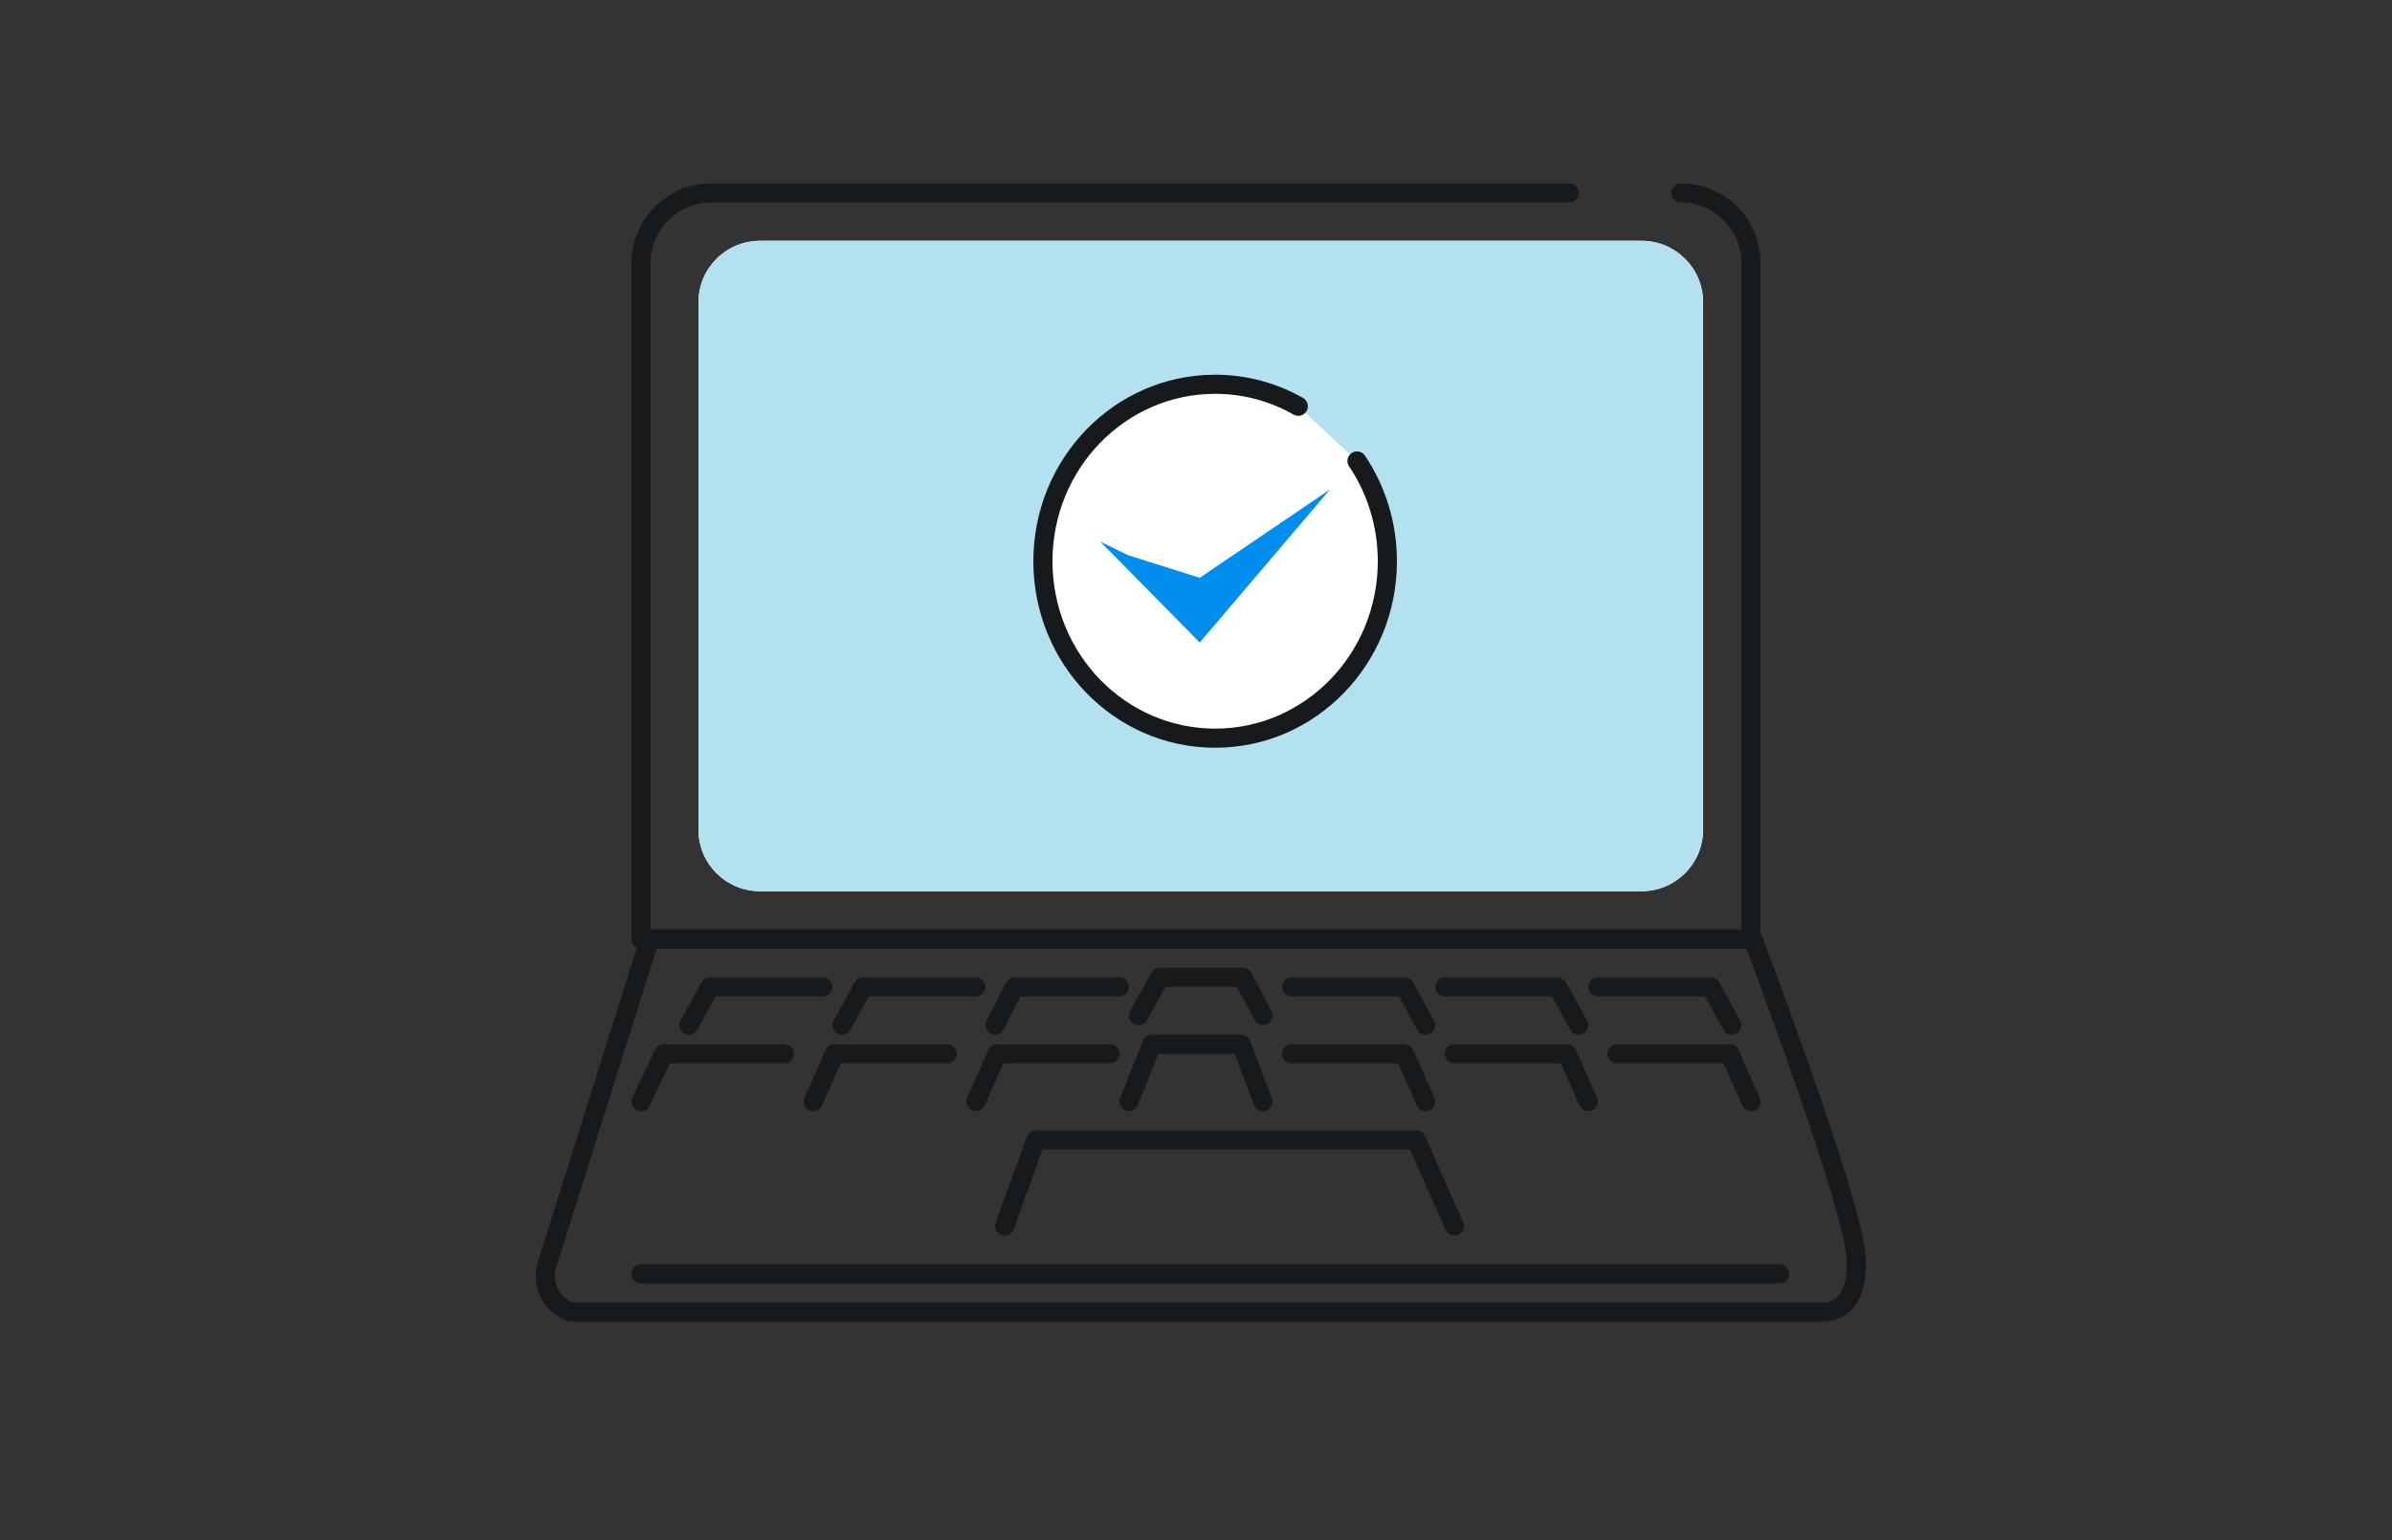
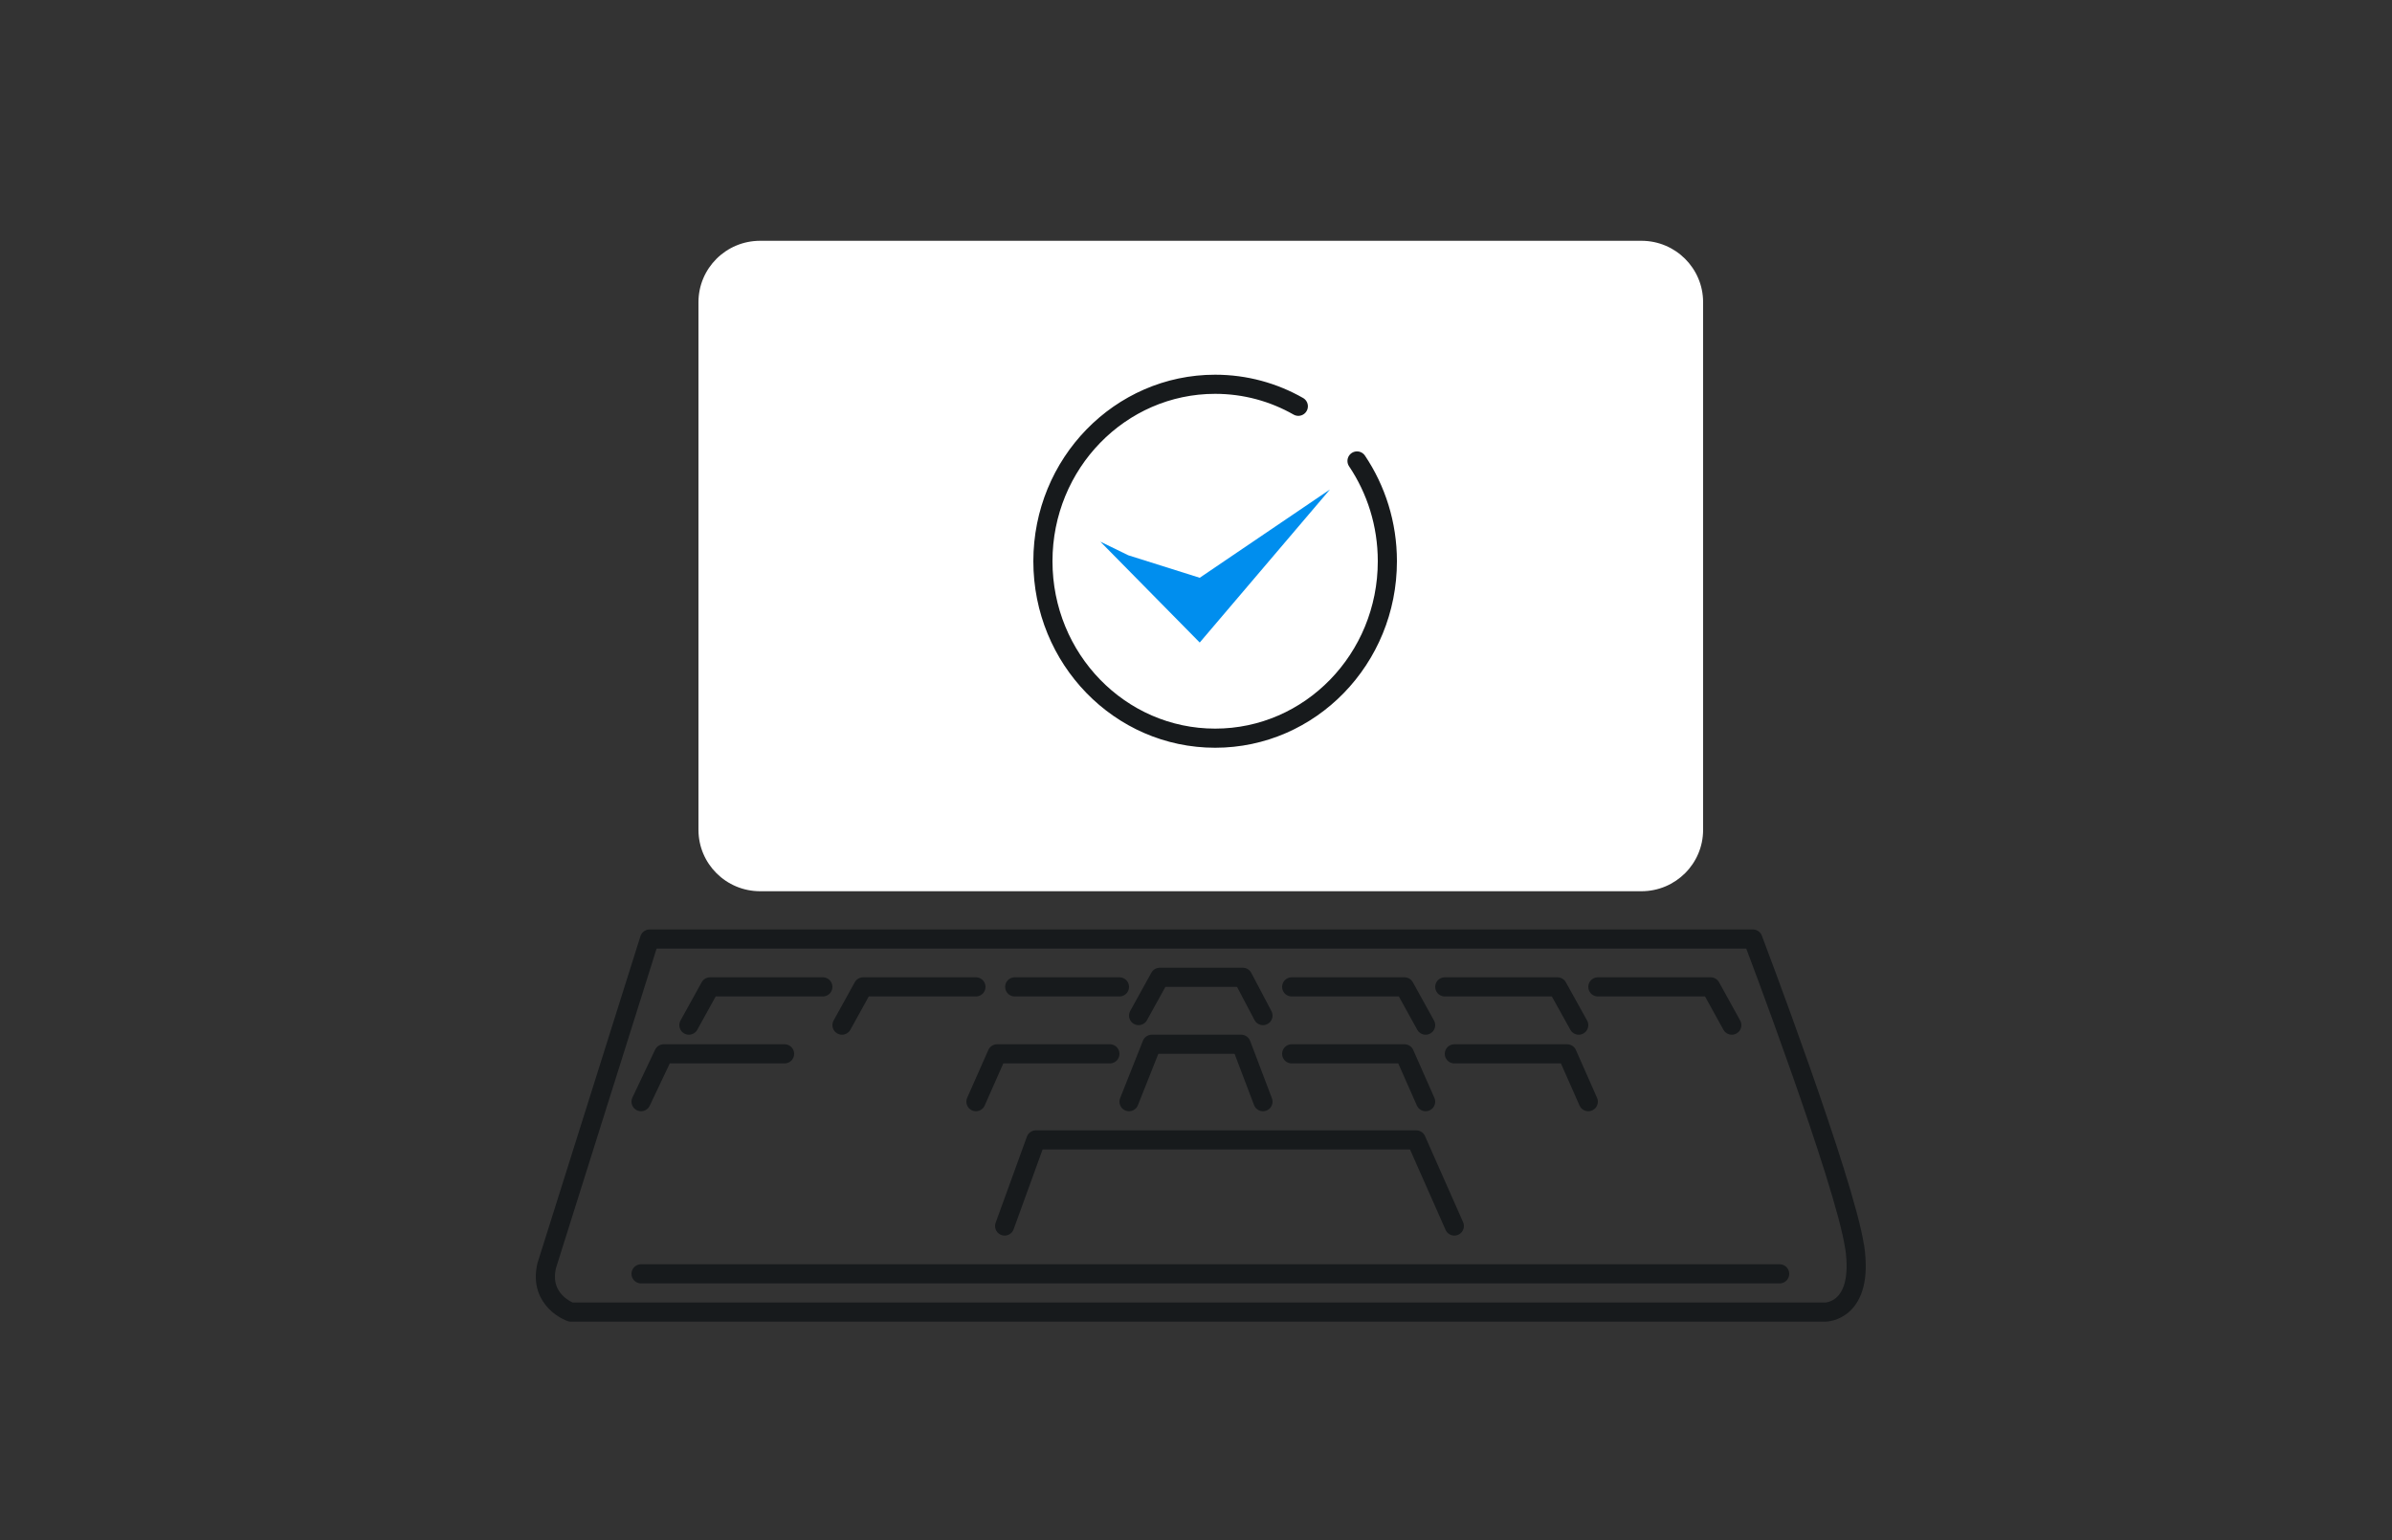
<svg xmlns="http://www.w3.org/2000/svg" width="250" height="161" viewBox="0 0 250 161" fill="none">
  <rect x="0" y="0" width="250" height="161" fill="#333333" stroke="none" />
  <g clip-path="url(#clip0_18_336)">
    <path d="M193.842 130.355C194.843 137.174 190.769 137.174 190.769 137.174H59.655C59.655 137.174 56.291 136 57.136 132.331L67.89 98.174L183.205 98.174C183.205 98.174 192.83 123.535 193.832 130.355H193.842Z" stroke="#171A1C" stroke-width="2" stroke-linecap="round" stroke-linejoin="round" />
-     <path d="M175.684 20.174C179.716 20.174 183 23.455 183 27.489V98.174H67V27.489C67 23.455 70.284 20.174 74.316 20.174H74.326H164" stroke="#171A1C" stroke-width="2" stroke-linecap="round" stroke-linejoin="round" />
    <path d="M171.557 25.174H79.443C75.88 25.174 73 28.053 73 31.593V86.756C73 90.305 75.889 93.174 79.443 93.174H171.557C175.12 93.174 178 90.295 178 86.756V31.593C178 28.044 175.111 25.174 171.557 25.174Z" fill="white" />
-     <path d="M178 34.309V31.593C178 28.044 175.111 25.174 171.557 25.174H79.443C75.879 25.174 73 28.053 73 31.593V86.756C73 90.305 75.889 93.174 79.443 93.174H171.548C175.111 93.174 177.99 90.295 177.99 86.756V44.726" fill="#B4E1F0" />
    <path d="M135.694 42.475C133.115 41.006 130.153 40.174 127 40.174C117.064 40.174 109 48.455 109 58.674C109 68.893 117.054 77.174 127 77.174C136.946 77.174 145 68.893 145 58.674C145 54.779 143.825 51.167 141.828 48.191" fill="white" />
    <path d="M135.694 42.475C133.115 41.006 130.153 40.174 127 40.174C117.064 40.174 109 48.455 109 58.674C109 68.893 117.054 77.174 127 77.174C136.946 77.174 145 68.893 145 58.674C145 54.779 143.825 51.167 141.828 48.191" stroke="#171A1C" stroke-width="2" stroke-linecap="round" stroke-linejoin="round" />
    <path d="M115 56.625L125.389 67.174L139 51.174L125.389 60.404L117.918 58.05" fill="#008EEE" />
    <path d="M67 133.174H186" stroke="#171A1C" stroke-width="2" stroke-linecap="round" stroke-linejoin="round" />
    <path d="M105 128.174L108.266 119.174H148.019L152 128.174" stroke="#171A1C" stroke-width="2" stroke-linecap="round" stroke-linejoin="round" />
    <path d="M118 115.174L120.383 109.174H129.723L132 115.174" stroke="#171A1C" stroke-width="2" stroke-linecap="round" stroke-linejoin="round" />
    <path d="M135 110.174H146.789L149 115.174" stroke="#171A1C" stroke-width="2" stroke-linecap="round" stroke-linejoin="round" />
    <path d="M152 110.174H163.79L166 115.174" stroke="#171A1C" stroke-width="2" stroke-linecap="round" stroke-linejoin="round" />
-     <path d="M169 110.174H180.789L183 115.174" stroke="#171A1C" stroke-width="2" stroke-linecap="round" stroke-linejoin="round" />
    <path d="M116 110.174H104.211L102 115.174" stroke="#171A1C" stroke-width="2" stroke-linecap="round" stroke-linejoin="round" />
-     <path d="M99 110.174H87.211L85 115.174" stroke="#171A1C" stroke-width="2" stroke-linecap="round" stroke-linejoin="round" />
    <path d="M82 110.174H69.369L67 115.174" stroke="#171A1C" stroke-width="2" stroke-linecap="round" stroke-linejoin="round" />
    <path d="M119 106.174L121.212 102.174H129.892L132 106.174" stroke="#171A1C" stroke-width="2" stroke-linecap="round" stroke-linejoin="round" />
    <path d="M135 103.174H146.789L149 107.174" stroke="#171A1C" stroke-width="2" stroke-linecap="round" stroke-linejoin="round" />
    <path d="M151 103.174H162.78L165 107.174" stroke="#171A1C" stroke-width="2" stroke-linecap="round" stroke-linejoin="round" />
    <path d="M167 103.174H178.791L181 107.174" stroke="#171A1C" stroke-width="2" stroke-linecap="round" stroke-linejoin="round" />
-     <path d="M117 103.174H106.053L104 107.174" stroke="#171A1C" stroke-width="2" stroke-linecap="round" stroke-linejoin="round" />
+     <path d="M117 103.174H106.053" stroke="#171A1C" stroke-width="2" stroke-linecap="round" stroke-linejoin="round" />
    <path d="M102 103.174H90.21L88 107.174" stroke="#171A1C" stroke-width="2" stroke-linecap="round" stroke-linejoin="round" />
    <path d="M86 103.174H74.211L72 107.174" stroke="#171A1C" stroke-width="2" stroke-linecap="round" stroke-linejoin="round" />
  </g>
  <defs>
    <clipPath id="clip0_18_336">
      <rect width="140.67" height="122.66" fill="white" transform="translate(55 19.174)" />
    </clipPath>
  </defs>
</svg>